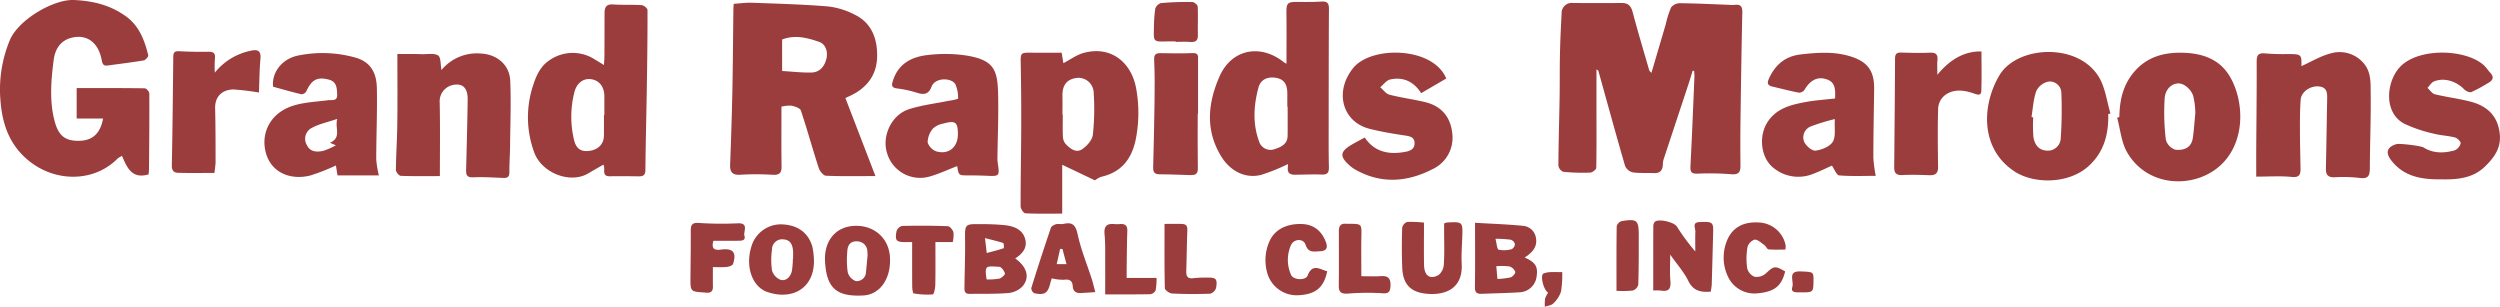
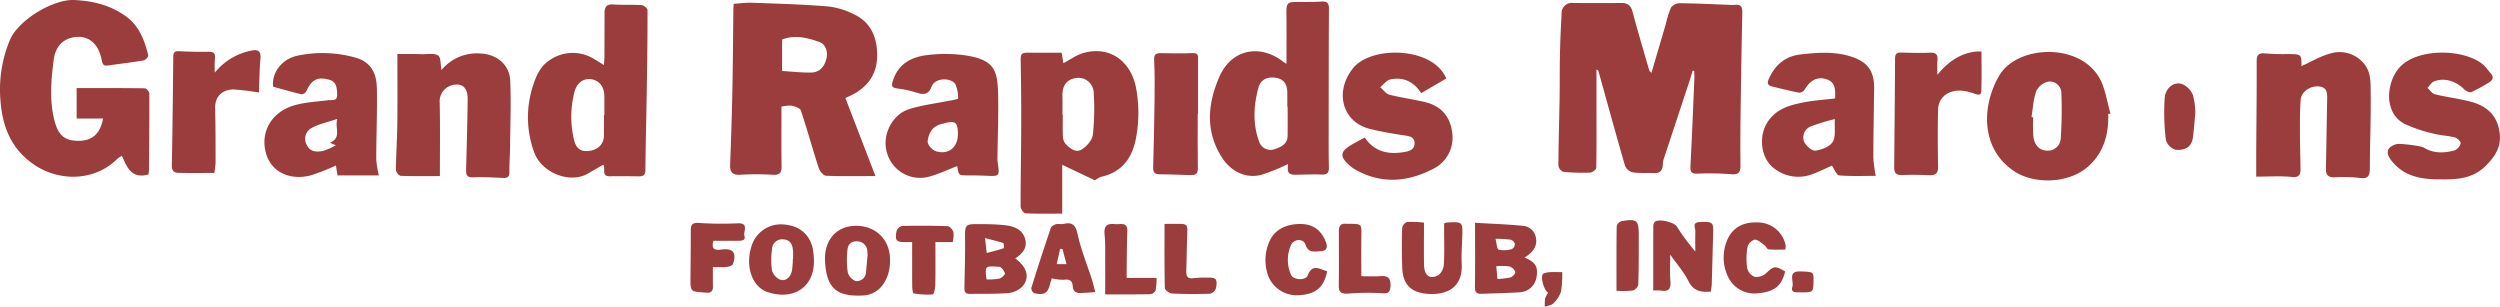
<svg xmlns="http://www.w3.org/2000/svg" width="245.106mm" height="30.074mm" viewBox="0 0 694.79 85.25">
  <g>
    <path d="M516.993,326.49c-.357,1.155-.694,2.317-1.074,3.465q-3.519,10.653-7.042,21.305a5.28,5.28,0,0,0-.169,1.365c-.085,1.624-.845,2.423-2.552,2.329-1.947-.107-3.927.08-5.837-.215a3.132,3.132,0,0,1-2.112-1.8c-2.553-8.79-4.964-17.621-7.426-26.438-.031-.111-.235-.174-.522-.373,0,3.609,0,7.1,0,10.6,0,5.589.053,11.178-.06,16.764-.009.474-1.082,1.3-1.683,1.322a55.533,55.533,0,0,1-7.488-.222,2.279,2.279,0,0,1-1.351-1.738c.033-6.271.231-12.54.336-18.811.068-4.061.008-8.125.1-12.186.083-3.739.249-7.477.462-11.211a2.813,2.813,0,0,1,3.179-2.973q6.726.058,13.452,0c1.748-.014,2.626.708,3.091,2.462,1.442,5.442,3.061,10.838,4.628,16.246.058.2.287.351.608.725,1.36-4.612,2.67-9.06,3.982-13.508a26.783,26.783,0,0,1,1.472-4.662,3.076,3.076,0,0,1,2.382-1.2c4.547.044,9.092.275,13.638.44a9.437,9.437,0,0,0,1.645.027c1.7-.238,2.176.484,2.14,2.135-.219,9.881-.367,19.764-.5,29.647q-.086,6.441-.009,12.883c.021,1.792-.515,2.554-2.49,2.4a76.948,76.948,0,0,0-9.348-.174c-1.779.082-2.152-.424-2.064-2.106.431-8.23.751-16.465,1.1-24.7.024-.572-.045-1.147-.071-1.721Z" transform="translate(-46.575 -306.842)" fill="#9b3c3d" />
    <path d="M289.873,355.776c-5.04,0-9.407.1-13.759-.1-.721-.034-1.724-1.288-2.01-2.168-1.716-5.3-3.186-10.675-4.954-15.954-.228-.681-1.66-1.145-2.611-1.343a9.437,9.437,0,0,0-2.786.273c0,5.6-.052,11.08.029,16.562.027,1.865-.581,2.487-2.491,2.372a72.892,72.892,0,0,0-8.942-.012c-2.247.142-2.939-.731-2.86-2.835.257-6.756.483-13.514.619-20.273.153-7.659.195-15.321.29-22.982,0-.386.047-.773.089-1.414,1.714-.109,3.408-.36,5.089-.3,7.04.261,14.09.448,21.107,1.024a21.552,21.552,0,0,1,7.367,2.259c4.82,2.333,6.392,6.777,6.29,11.735-.11,5.318-3.092,8.9-7.886,11.032-.28.124-.559.25-.83.391a.185.185,0,0,0-.074.12Zm-25.937-29.2c2.9.167,5.544.488,8.178.419,2.332-.061,3.624-1.732,4.141-3.863.472-1.95-.267-4.032-1.945-4.621-3.249-1.138-6.712-2.092-10.374-.69Z" transform="translate(-46.575 -306.842)" fill="#9b3c3d" />
    <path d="M75.224,339.786H67.878v-8.465c6.38,0,12.656-.03,18.931.064.445.006,1.255.918,1.258,1.412.041,6.831-.027,13.664-.077,20.495,0,.689-.071,1.378-.1,2-4.635,1.4-6-1.821-7.412-5.125a6.505,6.505,0,0,0-1.237.753c-6.436,6.5-16.92,6.624-24.3.885-5.7-4.43-7.72-10.354-8.237-16.988a35.8,35.8,0,0,1,2.6-16.81c2.363-5.68,12.159-11.407,17.813-11.159,5.437.238,10.18,1.454,14.478,4.55,3.648,2.627,5.155,6.625,6.177,10.8.091.371-.751,1.342-1.262,1.43-3.324.566-6.677.958-10.018,1.423-1.316.183-1.466-.579-1.678-1.654-.933-4.714-4.022-7.025-8.132-6.119-3.3.727-4.81,3.231-5.195,6.255-.723,5.684-1.226,11.41.291,17.072,1.086,4.055,3.02,5.513,7.046,5.363C72.361,345.835,74.47,343.86,75.224,339.786Z" transform="translate(-46.575 -306.842)" fill="#9b3c3d" />
    <path d="M214.248,352.607c-1.383.8-2.792,1.595-4.185,2.419-5.1,3.021-12.972-.176-15.01-5.8a28.167,28.167,0,0,1-.325-18.629c.911-2.908,2.15-5.479,4.67-7.089a11.277,11.277,0,0,1,12.486-.143c.734.428,1.451.885,2.541,1.551.055-1.072.128-1.873.132-2.675.02-3.928.014-7.856.034-11.784.008-1.534.451-2.51,2.349-2.38,2.652.182,5.327.019,7.98.195.586.039,1.6.876,1.606,1.348.019,7.135-.076,14.27-.188,21.4-.12,7.691-.322,15.381-.4,23.073-.014,1.429-.612,1.77-1.837,1.755-2.669-.034-5.34-.065-8.008-.022C213.534,355.871,215,353.715,214.248,352.607Zm.175-13.768h.115c0-1.725-.006-3.449,0-5.173.011-2.663-1.372-4.476-3.685-4.816-2.078-.305-3.941,1.006-4.606,3.452a27.56,27.56,0,0,0-.184,13.234c.57,2.63,1.947,3.55,4.305,3.238,2.513-.333,4.031-1.93,4.05-4.3C214.436,342.6,214.423,340.719,214.423,338.839Z" transform="translate(-46.575 -306.842)" fill="#9b3c3d" />
    <path d="M404.111,324.554c0-4.782.044-9.4-.016-14.01-.037-2.85.273-3.2,3.175-3.168,2.193.024,4.393.038,6.58-.1,1.563-.1,2.069.449,2.059,2.009-.067,10.816-.065,21.633-.074,32.449,0,3.845-.031,7.692.063,11.535.036,1.508-.378,2.144-2,2.082-2.487-.094-4.982.034-7.473.05-2.59.017-1.847-1.963-1.9-2.953a55.928,55.928,0,0,1-7.475,3c-4.367,1.093-8.473-1.041-10.911-4.88-4.678-7.368-3.9-15.018-.669-22.413,3.363-7.7,11.415-9.237,17.957-3.985A5.256,5.256,0,0,0,404.111,324.554Zm.32,11.957h-.091c0-1.25,0-2.5,0-3.751.008-2.536-.959-3.888-3.06-4.27-2.393-.436-4.364.422-4.977,2.734-1.321,4.979-1.626,10.041.213,14.994a3.319,3.319,0,0,0,4.43,2.021c1.63-.521,3.436-1.359,3.474-3.584C404.467,341.941,404.431,339.226,404.431,336.511Z" transform="translate(-46.575 -306.842)" fill="#9b3c3d" />
    <path d="M350.881,356.964l-9.1-4.331V366.21c-3.575,0-6.919.082-10.251-.091-.489-.025-1.307-1.26-1.309-1.937-.017-7.226.141-14.451.167-21.677q.033-8.937-.13-17.873c-.062-3.109-.081-3.18,2.991-3.147,2.74.029,5.481.006,8.383.006q.252,1.565.47,2.913c1.884-.982,3.612-2.277,5.551-2.827,7.662-2.173,13.67,2.634,14.8,10.564a37.738,37.738,0,0,1-.308,13.794c-1.2,5.347-4.118,8.839-9.575,10.055A6.754,6.754,0,0,0,350.881,356.964Zm-9.033-18.208h.091c0,2.033-.062,4.068.035,6.1a3.306,3.306,0,0,0,.758,1.993c1.221,1.275,2.854,2.586,4.527,1.5,1.357-.879,2.856-2.558,3.036-4.035a67.377,67.377,0,0,0,.236-11.681,4.249,4.249,0,0,0-4.51-4.154c-2.9.282-4.261,1.968-4.181,5.112C341.883,335.31,341.848,337.033,341.848,338.756Z" transform="translate(-46.575 -306.842)" fill="#9b3c3d" />
    <path d="M673.62,355.933c0-2.546-.012-4.949,0-7.351.049-8.188.16-16.377.124-24.565-.008-1.876.484-2.538,2.426-2.323a62.2,62.2,0,0,0,6.366.169c3.614.026,3.71.113,3.645,3.36,2.6-1.168,5.257-2.787,8.141-3.546a8.757,8.757,0,0,1,9.062,2.634c2.251,2.485,2.011,5.724,2.047,8.709.081,6.828-.214,13.661-.234,20.492-.006,2.029-.344,3.111-2.766,2.787a40.789,40.789,0,0,0-7.027-.193c-1.9.076-2.465-.75-2.424-2.494.148-6.329.227-12.66.352-18.99.034-1.7.128-3.442-2.15-3.743-2.434-.323-5.049,1.442-5.214,3.681-.212,2.895-.208,5.81-.2,8.717,0,3.455.116,6.909.161,10.364.021,1.6-.226,2.592-2.41,2.374C680.338,355.7,677.1,355.933,673.62,355.933Z" transform="translate(-46.575 -306.842)" fill="#9b3c3d" />
    <path d="M168.822,355.783c-4,0-7.442.068-10.875-.076-.492-.02-1.352-1.063-1.346-1.626.04-4.3.338-8.587.391-12.882.078-6.332.02-12.665.02-19.346,1.512,0,2.951,0,4.391,0,.787,0,1.574.015,2.36.044,1.557.056,3.411-.356,4.566.357.8.5.641,2.548.939,4.051a12.752,12.752,0,0,1,10.967-4.584c4.448.222,7.951,3.117,8.141,7.576.256,6.023.018,12.067-.043,18.1-.024,2.423-.21,4.846-.192,7.268.009,1.259-.456,1.675-1.663,1.627-2.806-.113-5.622-.3-8.422-.174-1.749.077-1.977-.7-1.94-2.092.172-6.507.346-13.014.433-19.523.039-2.915-1.148-4.3-3.254-4.151a4.656,4.656,0,0,0-4.522,5C168.92,342.084,168.822,348.817,168.822,355.783Z" transform="translate(-46.575 -306.842)" fill="#9b3c3d" />
-     <path d="M635.576,339.386c.085-4.468.881-8.582,3.867-12.264,3.606-4.445,8.4-5.724,13.576-5.624,5.306.1,10.317,1.592,13.28,6.624,3.533,6,4.454,15.93-.852,22.759-6.637,8.542-21.633,8.963-27.744-1.777-1.594-2.8-1.861-6.356-2.738-9.564Zm21.109-1a20.083,20.083,0,0,0-.627-5.059,5.715,5.715,0,0,0-2.912-3.076c-2.236-.875-4.73.886-4.967,3.843a62.351,62.351,0,0,0,.323,11.578,4.016,4.016,0,0,0,2.658,2.78c2.924.293,4.5-.979,4.839-3.255C656.305,343.112,656.43,341,656.685,338.385Z" transform="translate(-46.575 -306.842)" fill="#9b3c3d" />
+     <path d="M635.576,339.386Zm21.109-1a20.083,20.083,0,0,0-.627-5.059,5.715,5.715,0,0,0-2.912-3.076c-2.236-.875-4.73.886-4.967,3.843a62.351,62.351,0,0,0,.323,11.578,4.016,4.016,0,0,0,2.658,2.78c2.924.293,4.5-.979,4.839-3.255C656.305,343.112,656.43,341,656.685,338.385Z" transform="translate(-46.575 -306.842)" fill="#9b3c3d" />
    <path d="M632.494,338.514c.131,5.568-1.154,10.562-5.439,14.47-5.552,5.064-15.262,5.037-20.646,1.485-9.666-6.379-9-18.617-4.143-26.727,4.949-8.268,21.986-9.169,27.72.675,1.71,2.935,2.12,6.628,3.125,9.973Zm-21.335.885.483.049a41.231,41.231,0,0,0,.05,5.4c.262,1.965,1.33,3.66,3.5,3.828a3.577,3.577,0,0,0,4.081-3.14,118.505,118.505,0,0,0,.19-12.951,3.224,3.224,0,0,0-3.553-3.075,4.83,4.83,0,0,0-3.4,2.612C611.662,334.4,611.567,336.958,611.159,339.4Z" transform="translate(-46.575 -306.842)" fill="#9b3c3d" />
    <path d="M556.574,334.208c.084-2.245.165-4.36-2.094-5.232-2.66-1.027-4.772.071-6.375,2.793a1.937,1.937,0,0,1-1.555.832c-2.467-.467-4.9-1.118-7.347-1.684-1.306-.3-1.618-.875-1.023-2.195,1.76-3.9,4.54-6.271,8.9-6.759,4.474-.5,8.9-.848,13.329.421,5.046,1.445,7.082,3.973,7.022,9.157-.074,6.355-.222,12.71-.222,19.065a38.625,38.625,0,0,0,.663,5.107c-3.376,0-6.786.158-10.159-.125-.723-.06-1.313-1.713-2.023-2.714-1.569.69-3.5,1.66-5.507,2.394a10.82,10.82,0,0,1-10.479-1.574c-3.846-2.787-4.523-9.133-1.748-13.158,2.528-3.668,6.4-4.578,10.335-5.322C550.968,334.707,553.708,334.543,556.574,334.208Zm-.064,5.727a55.51,55.51,0,0,0-6.618,2.016,3.274,3.274,0,0,0-1.915,4.29c.493,1.127,2.177,2.58,3.156,2.461,1.729-.209,3.97-1.107,4.8-2.454C556.831,344.8,556.35,342.5,556.51,339.935Z" transform="translate(-46.575 -306.842)" fill="#9b3c3d" />
    <path d="M312.592,353c-2.676,1.03-5.141,2.206-7.732,2.921a9.56,9.56,0,0,1-11.793-6.664c-1.42-4.622,1.26-10.5,6.1-12.057,3.608-1.158,7.446-1.6,11.181-2.368a13.489,13.489,0,0,0,2.5-.548,9.417,9.417,0,0,0-.74-3.989c-1.043-1.9-5.654-2.016-6.645.654-.754,2.031-2.055,2.343-4.022,1.68a30.224,30.224,0,0,0-5.513-1.2c-1.617-.222-1.622-.835-1.176-2.218,1.526-4.732,5.253-6.591,9.639-7.075a40.029,40.029,0,0,1,10.8.143c7.76,1.288,8.631,4.081,8.78,10.927.127,5.8-.117,11.6-.19,17.4a9.017,9.017,0,0,0,.069,1.414c.564,3.851.569,3.835-3.284,3.664-1.692-.074-3.386-.1-5.079-.1C313.016,355.58,313.016,355.6,312.592,353Zm.195-8.847c0-3.361-.689-3.909-3.989-2.981a5.762,5.762,0,0,0-2.919,1.377,6.153,6.153,0,0,0-1.5,3.849,3.935,3.935,0,0,0,2.522,2.548C310.314,349.856,312.79,347.689,312.787,344.151Z" transform="translate(-46.575 -306.842)" fill="#9b3c3d" />
    <path d="M122.482,330.946c-.471-3.839,2.369-7.7,6.827-8.644a33.78,33.78,0,0,1,15.837.492c4.792,1.266,6.093,4.716,6.165,8.624.122,6.573-.164,13.152-.176,19.728a28.3,28.3,0,0,0,.732,4.449h-11.5l-.435-2.767a59.113,59.113,0,0,1-7.05,2.768c-6.029,1.552-11.98-1.161-12.756-8.058-.528-4.7,2.122-9.623,8.223-11.415,3-.882,6.233-1.013,9.369-1.422,1.106-.145,2.6.362,2.556-1.5-.04-1.713-.083-3.614-2.2-4.2-3.315-.912-4.906-.014-6.38,3.236a1.649,1.649,0,0,1-1.332.807C127.728,332.427,125.127,331.669,122.482,330.946Zm15.8,15.58c3.3-1.476,1.3-3.986,2.014-6.639-2.763.935-5,1.4-6.946,2.435a3.411,3.411,0,0,0-1.488,4.853c.948,1.944,2.755,1.952,4.466,1.617a18.53,18.53,0,0,0,3.588-1.57Z" transform="translate(-46.575 -306.842)" fill="#9b3c3d" />
    <path d="M725.236,356.687c-5.381.073-10.5-.618-14.108-5.29-1.677-2.172-1.139-3.732,1.47-4.5.839-.247,6.756.456,7.535.937,2.751,1.7,5.707,1.61,8.641.793a2.937,2.937,0,0,0,1.663-1.953c.092-.436-.925-1.46-1.594-1.632-1.961-.506-4.044-.551-6-1.083a38.724,38.724,0,0,1-8.1-2.747c-6.1-3.251-4.865-12.5-.65-16.27,5.518-4.938,17.939-4.314,22.737-.007.69.62,1.19,1.447,1.831,2.128,1.137,1.206.748,2.088-.53,2.811a43.809,43.809,0,0,1-4.725,2.558c-.494.2-1.541-.3-2.017-.789-2.227-2.283-5.6-3.306-8.355-2.173-.731.3-1.224,1.185-1.826,1.8.69.612,1.293,1.581,2.085,1.775,3.267.8,6.633,1.2,9.884,2.044,4.665,1.213,7.669,4,8.138,9.143.347,3.8-1.582,6.394-4.033,8.808C733.925,356.357,729.659,356.76,725.236,356.687Z" transform="translate(-46.575 -306.842)" fill="#9b3c3d" />
    <path d="M448.513,328.663l-6.979,4.069c-2.045-3.218-4.985-4.608-8.63-3.792-1.021.228-1.83,1.4-2.737,2.146.839.713,1.575,1.82,2.534,2.067,3.261.841,6.626,1.274,9.9,2.057,4.586,1.1,7.141,4.146,7.6,8.8a9.635,9.635,0,0,1-5.539,9.864c-6.954,3.563-14.21,4.165-21.349.142a8.617,8.617,0,0,1-1.361-.931c-3.183-2.712-3.089-4.079.423-6.12,1.079-.628,2.19-1.2,3.484-1.906,2.55,3.8,6.243,4.748,10.494,4.11,1.574-.236,3.38-.518,3.353-2.58-.024-1.823-1.6-1.925-3.081-2.15-3.162-.48-6.331-1.015-9.428-1.8-7.526-1.9-9.9-10.291-4.527-16.918C427.7,319.529,444.842,319.772,448.513,328.663Z" transform="translate(-46.575 -306.842)" fill="#9b3c3d" />
    <path d="M585,327.637c3.895-4.789,8.1-6.605,12.259-6.493,0,3.651.088,7.313-.044,10.966-.053,1.469-1.1,1.04-2.088.7-2.756-.948-5.628-1.34-8.09.539a5.121,5.121,0,0,0-1.81,3.444c-.18,5.488-.1,10.987-.033,16.481.022,1.779-.768,2.328-2.43,2.264-2.513-.1-5.037-.168-7.545-.043-1.723.086-2.229-.687-2.215-2.2.091-10.047.19-20.094.237-30.142,0-1.207.367-1.729,1.614-1.7,2.662.066,5.331.156,7.988.033,1.659-.076,2.342.4,2.179,2.108C584.911,324.8,585,326.011,585,327.637Z" transform="translate(-46.575 -306.842)" fill="#9b3c3d" />
    <path d="M106.267,327.037a17.242,17.242,0,0,1,10.057-6.107c1.774-.4,2.833-.05,2.634,2.195-.281,3.173-.3,6.37-.42,9.431a69.046,69.046,0,0,0-6.982-.843c-2.678-.055-5.287,1.506-5.195,5.235.122,4.922.118,9.848.125,14.772,0,1-.189,2-.309,3.182-3.486,0-6.837.061-10.183-.035-1.1-.032-1.695-.642-1.667-2.028.2-10.015.292-20.032.4-30.049.011-1.083.139-1.794,1.543-1.717q4.1.225,8.212.156c1.44-.023,1.994.4,1.82,1.9A34.132,34.132,0,0,0,106.267,327.037Z" transform="translate(-46.575 -306.842)" fill="#9b3c3d" />
    <path d="M379.443,338.408c0,5.1-.054,10.2.032,15.3.027,1.638-.894,1.818-2.078,1.795-2.8-.055-5.592-.226-8.388-.212-1.41.007-1.992-.441-1.953-1.893.167-6.178.308-12.358.387-18.537.049-3.758.073-7.522-.107-11.273-.073-1.514.342-1.994,1.774-1.972,2.981.047,5.968.112,8.944-.019,1.717-.076,1.477.978,1.479,1.979q.015,7.416,0,14.832Z" transform="translate(-46.575 -306.842)" fill="#9b3c3d" />
    <path d="M470.3,378.406c3.066,1.366,3.749,2.548,3.313,5.371a4.97,4.97,0,0,1-4.6,4.292c-3.506.223-7.022.28-10.533.43-1.3.055-2.02-.233-2-1.817.086-5.791.034-11.584.034-17.922,4.543.269,8.96.41,13.348.849a3.938,3.938,0,0,1,3.6,3.536c.328,2.048-.73,3.443-2.226,4.617C471,377.95,470.733,378.109,470.3,378.406Zm-7.564,5.962a19.689,19.689,0,0,0,3.676-.443c.569-.178,1.4-1.16,1.284-1.517a2.575,2.575,0,0,0-1.612-1.519,18.245,18.245,0,0,0-3.664-.069C462.533,382.137,462.615,383.058,462.732,384.368Zm-.547-11.167c.36,1.34.409,2.885.889,3.034a7.528,7.528,0,0,0,3.61-.141,1.721,1.721,0,0,0,.907-1.417,1.774,1.774,0,0,0-1.165-1.218A35.41,35.41,0,0,0,462.185,373.2Z" transform="translate(-46.575 -306.842)" fill="#9b3c3d" />
    <path d="M328.716,378.661c3.373,2.429,4.155,5.412,1.925,7.874a6.3,6.3,0,0,1-3.872,1.748c-3.571.282-7.172.194-10.761.228-1.583.016-1.4-1.182-1.391-2.184.048-4.228.215-8.457.166-12.683-.052-4.554-.135-4.573,4.43-4.5a58.961,58.961,0,0,1,6.812.3c2.292.305,4.569,1.078,5.386,3.573C332.21,375.458,330.96,377.241,328.716,378.661Zm-7.947,5.836a17.562,17.562,0,0,0,3.526-.219c.645-.167,1.666-1.13,1.57-1.446-.225-.737-1-1.817-1.594-1.847C320.528,380.8,320.182,380.493,320.769,384.5Zm.04-7.339c1.748-.468,3.25-.834,4.706-1.332.118-.04.061-1.379-.141-1.448-1.51-.51-3.076-.853-5.057-1.359Z" transform="translate(-46.575 -306.842)" fill="#9b3c3d" />
    <path d="M522.03,387.9c-2.779.206-4.868-.177-6.241-2.983-1.205-2.463-3.114-4.582-5.036-7.314,0,2.744-.157,4.983.045,7.188.193,2.1-.245,3.194-2.6,2.814a12.129,12.129,0,0,0-2.16-.021c0-6.12-.009-12,.019-17.873a1.818,1.818,0,0,1,.44-1.237c1.031-.906,5.29.077,6.1,1.311a59.255,59.255,0,0,0,5.129,6.955c0-1.854-.041-3.71.017-5.562.032-.985-.96-2.507,1.117-2.615,3.564-.183,3.9.053,3.832,2.628q-.181,7.3-.394,14.6C522.277,386.485,522.127,387.168,522.03,387.9Z" transform="translate(-46.575 -306.842)" fill="#9b3c3d" />
    <path d="M275.868,379.548c-.332-5.677,2.85-9.628,7.994-9.926,5.5-.319,9.706,3.294,10.042,8.625.377,5.966-2.721,10.455-7.388,10.707C279.047,389.359,276.3,386.932,275.868,379.548Zm11.825-1.837c-.015-.25-.027-.565-.054-.878a2.861,2.861,0,0,0-3.057-2.912c-1.785-.036-2.462,1.208-2.526,2.761a25.087,25.087,0,0,0,.111,5.8,3.636,3.636,0,0,0,2.248,2.48,2.574,2.574,0,0,0,2.831-2.52C287.417,380.887,287.542,379.33,287.693,377.711Z" transform="translate(-46.575 -306.842)" fill="#9b3c3d" />
    <path d="M442.323,368.707c0,4.165-.058,7.993.019,11.818.059,2.945,1.633,4.084,4.044,2.751a4.2,4.2,0,0,0,1.463-3.061c.192-3.134.069-6.286.069-9.431v-1.828a3.474,3.474,0,0,1,.78-.278c4.433-.218,4.42-.216,4.258,4.211-.089,2.432-.275,4.874-.149,7.3.342,6.563-4.124,8.734-9.535,8.31-4.593-.36-6.81-2.6-6.993-7.245-.146-3.69-.129-7.39-.019-11.081a2.224,2.224,0,0,1,1.389-1.649A32.052,32.052,0,0,1,442.323,368.707Z" transform="translate(-46.575 -306.842)" fill="#9b3c3d" />
    <path d="M272.771,378.818c.346,7.923-5.8,11.625-12.95,9.168-4.148-1.425-6.121-6.938-4.48-12.418a8.54,8.54,0,0,1,8.073-6.376c4.585.015,7.722,2.129,8.916,6.161A20.82,20.82,0,0,1,272.771,378.818Zm-5.839-.067h.053c0-.709.04-1.42-.008-2.125-.115-1.724-.714-3.155-2.7-3.258a2.807,2.807,0,0,0-3.153,2.812,20.371,20.371,0,0,0,0,5.83,4.007,4.007,0,0,0,2.469,2.628c1.6.339,2.75-.954,3.077-2.593A26.631,26.631,0,0,0,266.932,378.751Z" transform="translate(-46.575 -306.842)" fill="#9b3c3d" />
    <path d="M338.877,384.2c-.176.572-.285.868-.358,1.173-.714,2.964-1.569,3.576-4.519,2.958a1.7,1.7,0,0,1-.808-1.452q2.611-8.4,5.445-16.729c.152-.449.881-.842,1.415-.986.664-.178,1.433.052,2.108-.1,2.631-.608,3.388.493,3.948,3.057.914,4.19,2.583,8.213,3.9,12.316.349,1.083.6,2.2.966,3.591-1.574.1-2.8.2-4.019.252-1.267.053-2.15-.422-2.239-1.828-.1-1.611-.894-2.078-2.494-1.855A13.5,13.5,0,0,1,338.877,384.2Zm2.968-8.163-.649-.014c-.3,1.34-.6,2.679-.943,4.218h2.722Z" transform="translate(-46.575 -306.842)" fill="#9b3c3d" />
    <path d="M415.424,382.234c-.922,4.5-3.173,6.359-7.769,6.644a8.522,8.522,0,0,1-8.676-5.5,12.891,12.891,0,0,1,.386-9.441c1.423-3.209,4.594-4.948,8.931-4.838,3.275.084,5.519,1.8,6.741,4.953.69,1.779.074,2.57-1.677,2.624-1.563.048-3.194.529-3.943-1.8-.584-1.818-3.206-1.728-4.057.078a10.155,10.155,0,0,0,.011,8.247c.584,1.492,4.048,1.689,4.629.192C411.313,380.009,413.316,381.657,415.424,382.234Z" transform="translate(-46.575 -306.842)" fill="#9b3c3d" />
    <path d="M542.76,376.2c-1.607,0-3.159.091-4.687-.059-.422-.041-.711-.888-1.17-1.21-.862-.6-1.849-1.569-2.7-1.489a3.073,3.073,0,0,0-1.983,2.126,18.808,18.808,0,0,0-.069,5.834,3.444,3.444,0,0,0,2.018,2.348,3.827,3.827,0,0,0,3.1-.857c2.26-2.128,2.583-2.278,5.429-.614-1.035,4.176-3.047,5.716-7.983,6.11a8.1,8.1,0,0,1-7.944-4.743,12.309,12.309,0,0,1-.593-8.94c1.31-4.28,4.455-6.309,9.161-6.032A7.9,7.9,0,0,1,542.828,375,5.867,5.867,0,0,1,542.76,376.2Z" transform="translate(-46.575 -306.842)" fill="#9b3c3d" />
    <path d="M244.821,373.763c-.418,1.711-.264,2.771,2.1,2.447,3.391-.465,4.423.8,3.373,3.993-.144.437-1.148.768-1.784.831-1.3.127-2.62.038-3.814.038,0,1.893-.028,3.657.01,5.419.026,1.181-.482,1.755-1.665,1.712-.234-.008-.466-.053-.7-.068-3.9-.253-3.9-.253-3.873-4.176.033-4.315.105-8.631.084-12.947-.009-1.651.349-2.349,2.3-2.207a93.218,93.218,0,0,0,10.756.1c3.214-.137,1.5,2.31,1.853,3.479.455,1.491-1.074,1.355-2.049,1.372C249.305,373.787,247.2,373.763,244.821,373.763Z" transform="translate(-46.575 -306.842)" fill="#9b3c3d" />
    <path d="M300.076,374.124c-.371,0-.979-.01-1.587,0-2.812.055-3.267-.372-2.743-3.068a2.22,2.22,0,0,1,1.557-1.421c4.23-.1,8.466-.088,12.694.074.562.021,1.354,1,1.555,1.681a8.081,8.081,0,0,1-.2,2.725h-4.81c0,4.016.045,7.957-.033,11.9-.018.931-.376,2.621-.7,2.651a22.008,22.008,0,0,1-5.307-.278c-.233-.035-.4-1.244-.407-1.911C300.057,382.476,300.076,378.477,300.076,374.124Z" transform="translate(-46.575 -306.842)" fill="#9b3c3d" />
    <path d="M424.91,383.61c2.088,0,3.737.094,5.371-.024,2.012-.147,2.821.558,2.741,2.667-.075,1.954-.7,2.232-2.608,2.066a68.193,68.193,0,0,0-9.358.128c-1.694.088-2.442-.4-2.415-2.212.075-5.072.03-10.147.024-15.22,0-1.32.5-2.109,1.953-1.986.312.027.628.008.942.01,3.484.032,3.428.031,3.365,3.465C424.858,376.168,424.91,379.834,424.91,383.61Z" transform="translate(-46.575 -306.842)" fill="#9b3c3d" />
    <path d="M368,384.078a17.74,17.74,0,0,1-.253,3.425,1.9,1.9,0,0,1-1.4,1.1c-4.074.088-8.151.05-12.623.05,0-3.043.016-5.746,0-8.45-.021-2.743.091-5.5-.174-8.224-.221-2.272.6-3.067,2.742-2.858a10.85,10.85,0,0,0,1.652-.014c1.389-.077,1.983.48,1.93,1.95-.127,3.532-.131,7.068-.18,10.6-.01.755,0,1.511,0,2.42Z" transform="translate(-46.575 -306.842)" fill="#9b3c3d" />
    <path d="M370.217,369.071c1.82,0,3.368-.055,4.91.016,1.615.074,1.45,1.237,1.407,2.4-.129,3.568-.16,7.141-.276,10.71-.048,1.479.417,2.2,2.048,1.948a28.762,28.762,0,0,1,3.5-.148c2.734-.081,3.169.286,2.736,2.865a2.4,2.4,0,0,1-1.625,1.6c-3.526.133-7.065.124-10.589-.048-.728-.036-2.011-.945-2.025-1.476C370.162,381.084,370.217,375.221,370.217,369.071Z" transform="translate(-46.575 -306.842)" fill="#9b3c3d" />
-     <path d="M373.3,318.351c-.779,0-1.559-.018-2.337,0-3.8.108-3.814.111-3.692-3.562a41.152,41.152,0,0,1,.361-5.506,2.419,2.419,0,0,1,1.64-1.59,85.408,85.408,0,0,1,8.646-.293c.534.007,1.49.794,1.514,1.258.134,2.643-.009,5.3.052,7.947.038,1.636-.744,2-2.193,1.891-1.323-.1-2.66-.022-3.991-.022Z" transform="translate(-46.575 -306.842)" fill="#9b3c3d" />
    <path d="M495.825,387.663c0-6.2-.034-12.074.061-17.943a2.057,2.057,0,0,1,1.355-1.427c4.323-.7,4.778-.281,4.774,4.094,0,4.531.014,9.063-.136,13.589a2.322,2.322,0,0,1-1.532,1.61A28.081,28.081,0,0,1,495.825,387.663Z" transform="translate(-46.575 -306.842)" fill="#9b3c3d" />
    <path d="M476.827,388.186c-1.315-.81-2.321-4.939-1.239-5.355,1.539-.593,3.421-.3,5.157-.378a29.519,29.519,0,0,1-.337,5.408,7.862,7.862,0,0,1-2.133,3.3c-.534.555-1.557.638-2.36.933a12.019,12.019,0,0,1,.067-2.274A6.717,6.717,0,0,1,476.827,388.186Z" transform="translate(-46.575 -306.842)" fill="#9b3c3d" />
    <path d="M550.578,385.007c-.053,3.112-.053,3.129-3.858,3.084-1.047-.012-2.589.141-2.01-1.584.5-1.483-1.472-4.383,2.229-4.239C550.622,382.41,550.623,382.368,550.578,385.007Z" transform="translate(-46.575 -306.842)" fill="#9b3c3d" />
  </g>
</svg>